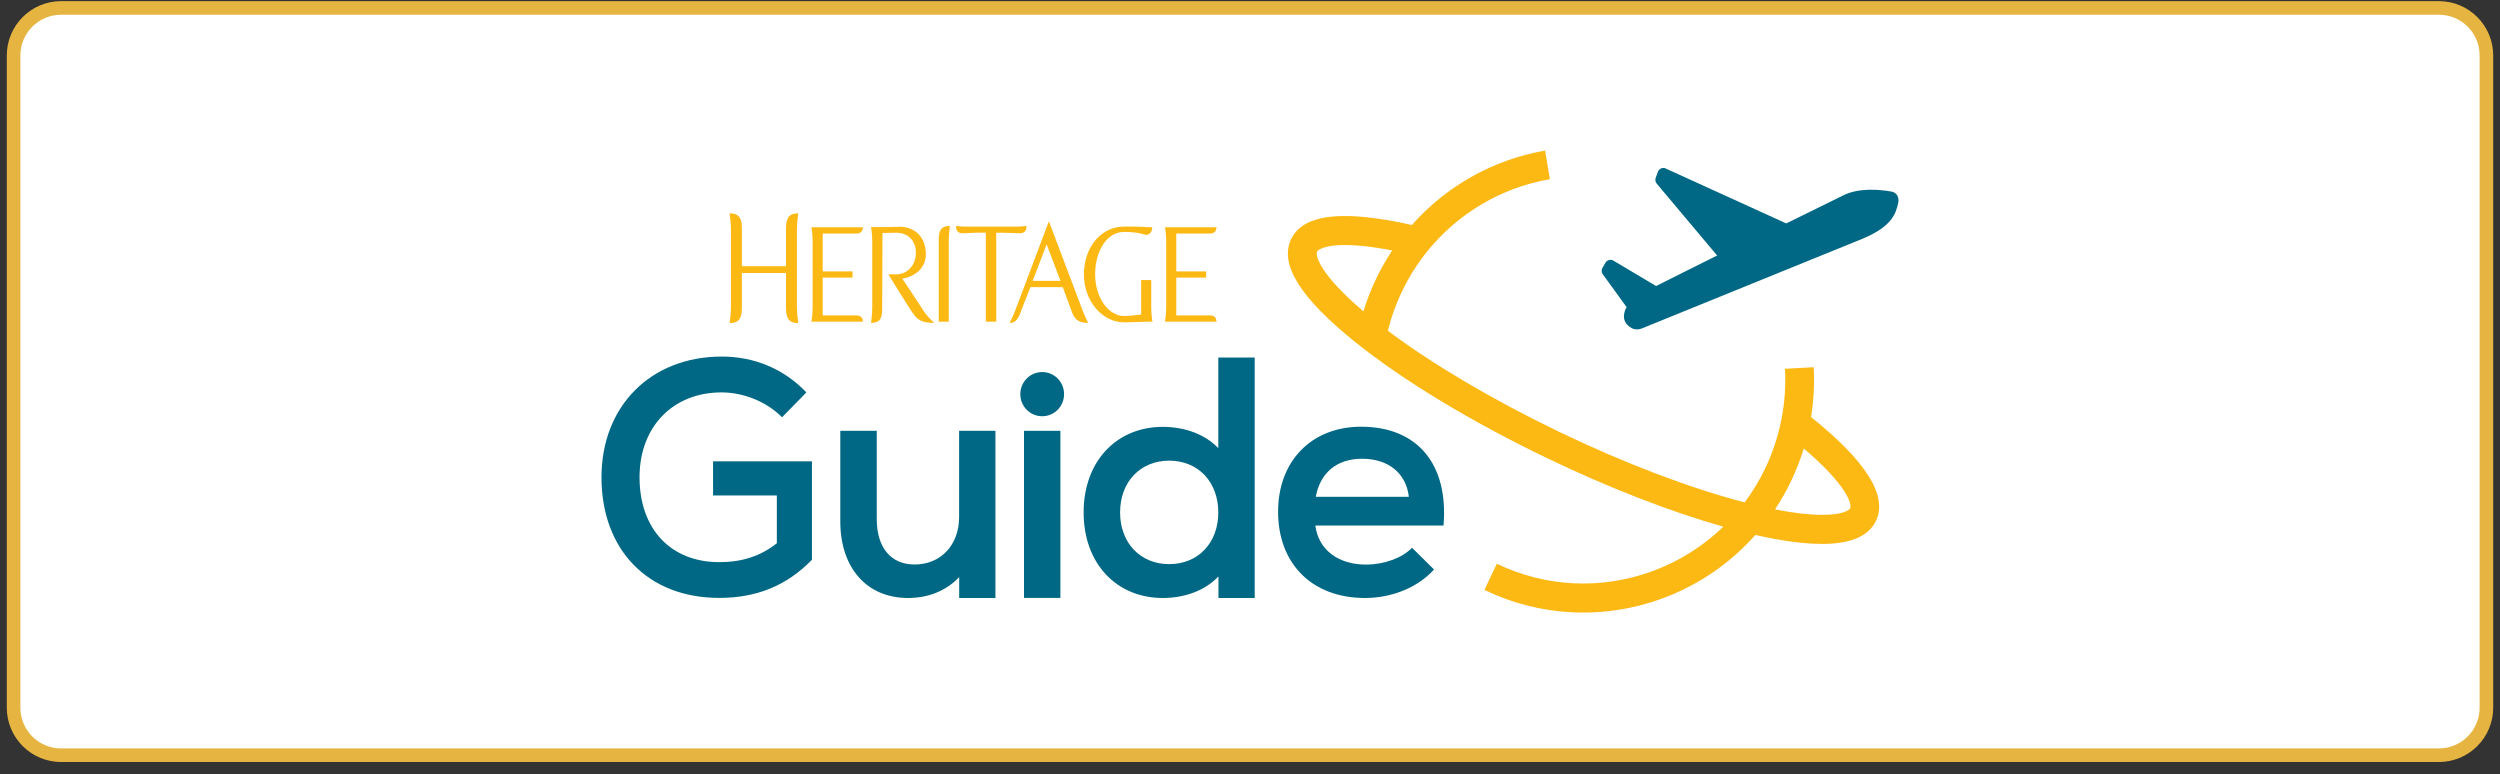
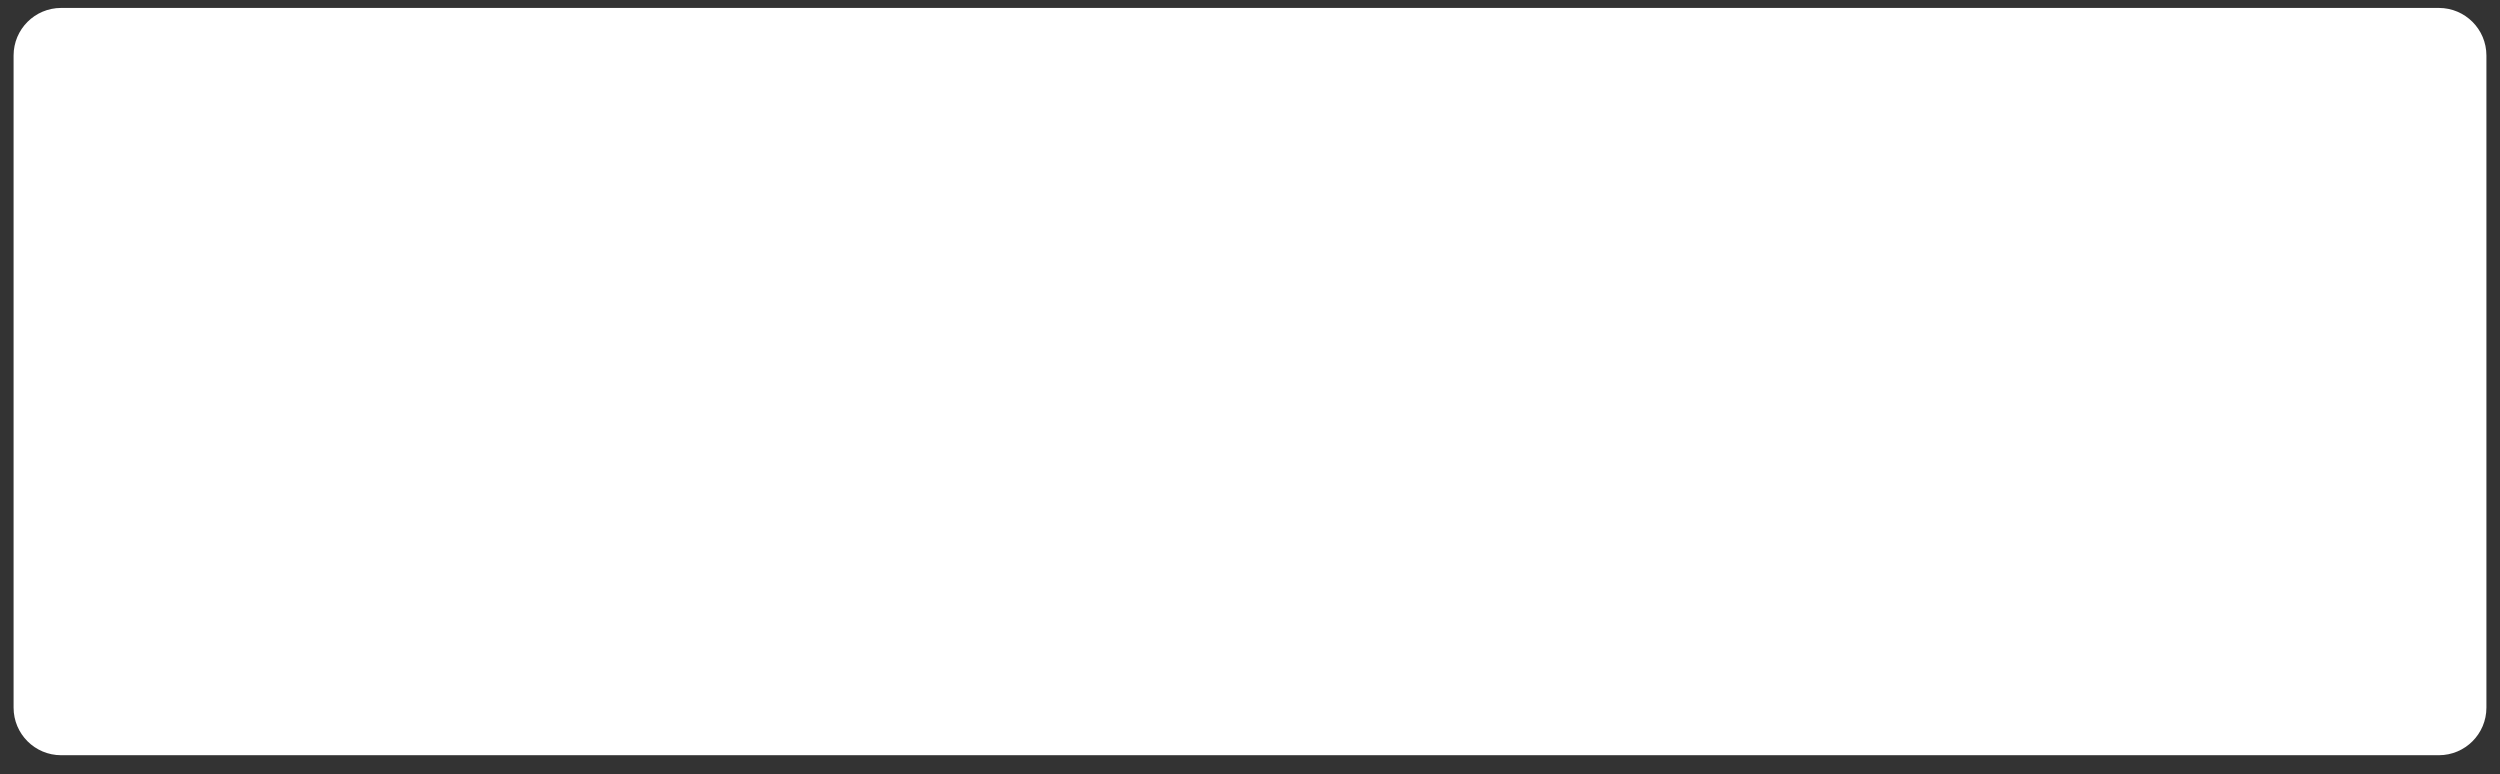
<svg xmlns="http://www.w3.org/2000/svg" width="184" height="57" viewBox="0 0 184 57" fill="none">
  <rect x="0" y="0" width="184" height="57" fill="#333333" stroke="none" />
  <path d="M179.5 0.584H4.5C2.567 0.584 1 2.151 1 4.084V52.084C1 54.017 2.567 55.584 4.5 55.584H179.5C181.433 55.584 183 54.017 183 52.084V4.084C183 2.151 181.433 0.584 179.5 0.584Z" fill="white" />
  <g clip-path="url(#clip0_1007_16)">
    <path d="M89.667 26.316V32.982C88.732 32.004 87.271 31.417 85.572 31.417C82.218 31.417 79.755 33.909 79.755 37.715C79.755 41.52 82.218 44.012 85.572 44.012C87.276 44.012 88.743 43.419 89.678 42.425V44.012H92.346V41.19V26.316H89.667ZM86.053 41.52C83.923 41.52 82.439 39.955 82.439 37.715C82.439 35.468 83.923 33.904 86.053 33.904C88.184 33.904 89.667 35.468 89.667 37.715C89.667 39.961 88.178 41.52 86.053 41.52Z" fill="#006884" />
    <path d="M59.76 33.954V41.201C57.895 43.106 55.692 44.006 52.936 44.006C47.717 44.012 44.269 40.497 44.269 35.127C44.269 29.903 47.883 26.243 53.124 26.243C55.52 26.243 57.696 27.148 59.35 28.881L57.557 30.713C56.434 29.568 54.729 28.881 53.102 28.881C49.538 28.881 47.07 31.395 47.07 35.127C47.07 38.933 49.366 41.374 52.936 41.374C54.613 41.374 55.974 40.933 57.175 39.983V36.468H52.482V33.954H59.76Z" fill="#006884" />
    <path d="M70.591 31.708V38.055C70.591 40.084 69.273 41.547 67.309 41.547C65.588 41.547 64.53 40.329 64.53 38.206V31.708H61.846V38.374C61.846 41.816 63.811 44.012 66.827 44.012C68.321 44.012 69.616 43.492 70.596 42.481V44.012H73.264V41.19V31.708H70.591Z" fill="#006884" />
    <path d="M106.243 38.681H96.812C97.028 40.436 98.461 41.553 100.537 41.553C101.87 41.553 103.21 41.067 103.924 40.313L105.545 41.916C104.378 43.207 102.49 44.012 100.465 44.012C96.574 44.012 94.067 41.503 94.067 37.659C94.067 33.937 96.524 31.406 100.177 31.406C104.333 31.406 106.624 34.178 106.243 38.681ZM96.84 36.563H103.691C103.498 34.859 102.214 33.764 100.254 33.764C98.389 33.764 97.172 34.787 96.84 36.563Z" fill="#006884" />
    <path d="M78.045 31.708H75.367V44.006H78.045V31.708Z" fill="#006884" />
    <path d="M78.316 29.009C78.316 29.909 77.597 30.635 76.706 30.635C75.815 30.635 75.095 29.909 75.095 29.009C75.095 28.11 75.815 27.383 76.706 27.383C77.597 27.383 78.316 28.11 78.316 29.009Z" fill="#006884" />
    <path d="M119.719 22.606C119.719 22.606 119.088 23.584 120.078 24.142C120.305 24.271 120.576 24.276 120.82 24.181L137.135 17.549C139.26 16.65 139.532 15.722 139.709 14.934C139.792 14.56 139.62 14.18 139.244 14.107C138.342 13.94 136.825 13.811 135.696 14.364L131.468 16.443L122.635 12.42C122.408 12.286 122.121 12.392 122.026 12.638L121.86 13.085C121.805 13.241 121.838 13.409 121.949 13.532L126.382 18.806C126.382 18.806 121.971 21.002 121.888 21.052L118.745 19.181C118.54 19.063 118.285 19.13 118.163 19.332L117.942 19.717C117.854 19.862 117.865 20.047 117.964 20.186L119.719 22.606Z" fill="#006884" />
    <path d="M133.294 30.697C133.488 29.484 133.554 28.249 133.488 27.026L131.374 27.143C131.512 29.629 131.02 32.144 129.952 34.407C129.514 35.329 128.994 36.189 128.408 36.977C124.412 35.938 119.591 34.111 114.749 31.781C109.879 29.434 105.457 26.824 102.147 24.344C102.385 23.377 102.723 22.427 103.154 21.516C105.23 17.119 109.309 14.007 114.074 13.191L113.719 11.084C109.89 11.744 106.442 13.705 103.913 16.56C102.623 16.27 101.45 16.069 100.42 15.973C97.443 15.688 95.678 16.225 95.025 17.605C94.15 19.454 95.7 21.93 99.751 25.182C103.271 28.003 108.274 31.032 113.841 33.708C118.39 35.898 122.929 37.659 126.836 38.765C123.875 41.631 119.846 43.14 115.762 42.928C113.874 42.827 111.976 42.363 110.166 41.492L109.253 43.419C111.323 44.414 113.487 44.95 115.645 45.062C120.737 45.33 125.757 43.252 129.193 39.374C130.793 39.737 132.199 39.95 133.394 40.011C133.643 40.022 133.887 40.033 134.113 40.033C136.211 40.033 137.545 39.458 138.076 38.329C138.95 36.491 137.334 33.926 133.294 30.697ZM96.934 18.521C97.028 18.326 97.797 17.868 100.221 18.097C100.902 18.164 101.655 18.276 102.468 18.432C102.014 19.119 101.605 19.84 101.245 20.594C100.891 21.349 100.592 22.12 100.349 22.913C97.172 20.226 96.796 18.817 96.934 18.521ZM136.172 37.407C136.095 37.575 135.563 37.893 134.119 37.893C133.178 37.893 131.994 37.759 130.643 37.491C131.092 36.809 131.507 36.089 131.861 35.329C132.215 34.574 132.514 33.803 132.758 33.01C135.918 35.692 136.316 37.1 136.172 37.407Z" fill="#FCB813" />
    <path d="M79.667 22.813L77.198 16.286L74.736 22.813C74.57 23.265 74.309 23.762 74.309 23.762H74.359C74.857 23.762 75.034 23.215 75.173 22.835L75.837 21.131L78.222 21.136L78.859 22.869C79.025 23.327 79.224 23.762 80.032 23.762H80.082C80.087 23.762 79.833 23.265 79.667 22.813ZM76.008 20.673L77.032 17.979L78.051 20.673H76.008Z" fill="#FCB813" />
    <path d="M67.408 18.639C67.425 17.655 66.772 17.136 65.986 17.13C65.676 17.13 65.266 17.147 64.951 17.147L64.929 22.651C64.929 23.209 64.901 23.762 64.143 23.762H64.11C64.11 23.762 64.198 23.137 64.198 22.651V17.728C64.198 17.236 64.11 16.711 64.11 16.711C64.11 16.711 64.835 16.706 65.195 16.711C65.554 16.717 65.875 16.689 66.24 16.689C67.237 16.689 68.15 17.376 68.144 18.711C68.139 19.745 67.336 20.354 66.412 20.516C66.556 20.729 67.226 21.723 68 22.913C68.189 23.204 68.487 23.517 68.753 23.757C68.172 23.768 67.707 23.695 67.331 23.243C67.253 23.148 67.181 23.047 67.115 22.947C66.844 22.556 65.383 20.192 65.383 20.192H65.947C66.711 20.203 67.392 19.6 67.408 18.639Z" fill="#FCB813" />
-     <path d="M54.591 16.51C54.602 16.65 54.602 16.789 54.602 16.929V19.594H57.85V16.929C57.85 16.309 57.889 15.705 58.719 15.705H58.752C58.752 15.705 58.653 16.387 58.653 16.929V22.561C58.653 23.103 58.752 23.774 58.752 23.774H58.719C57.884 23.774 57.85 23.17 57.85 22.55V20.091H54.602V22.55C54.602 23.17 54.563 23.774 53.733 23.774H53.7C53.7 23.774 53.799 23.103 53.799 22.561V16.923C53.799 16.381 53.7 15.7 53.7 15.7H53.733C54.309 15.705 54.541 15.996 54.591 16.51Z" fill="#FCB813" />
+     <path d="M54.591 16.51C54.602 16.65 54.602 16.789 54.602 16.929V19.594H57.85V16.929C57.85 16.309 57.889 15.705 58.719 15.705H58.752C58.752 15.705 58.653 16.387 58.653 16.929V22.561C58.653 23.103 58.752 23.774 58.752 23.774H58.719C57.884 23.774 57.85 23.17 57.85 22.55V20.091H54.602V22.55C54.602 23.17 54.563 23.774 53.733 23.774H53.7C53.7 23.774 53.799 23.103 53.799 22.561V16.923C53.799 16.381 53.7 15.7 53.7 15.7C54.309 15.705 54.541 15.996 54.591 16.51Z" fill="#FCB813" />
    <path d="M60.551 20.427V23.215H63.053C63.495 23.215 63.507 23.6 63.507 23.64V23.673H59.721C59.721 23.673 59.81 23.159 59.81 22.667V17.745C59.81 17.253 59.721 16.728 59.721 16.728H63.507V16.761C63.507 16.8 63.495 17.186 63.053 17.186H60.551V19.974H62.748V20.432H60.551V20.427Z" fill="#FCB813" />
    <path d="M69.915 16.633C69.915 16.633 69.827 17.259 69.827 17.745V23.673H69.091V17.745C69.091 17.18 69.124 16.633 69.882 16.633H69.915Z" fill="#FCB813" />
    <path d="M84.736 17.035C84.675 17.164 84.559 17.287 84.338 17.287C83.768 17.119 83.325 17.069 82.733 17.069C81.46 17.069 80.602 18.477 80.602 20.198C80.602 21.93 81.604 23.26 82.733 23.26C83.12 23.26 83.596 23.193 83.989 23.148V20.611H84.731V22.667C84.731 23.159 84.819 23.673 84.819 23.673H84.781C84.094 23.673 83.419 23.723 82.733 23.723C81.133 23.723 79.778 22.17 79.778 20.203C79.778 18.248 80.962 16.773 82.561 16.683C82.733 16.672 82.921 16.672 83.115 16.672C83.9 16.672 84.803 16.733 84.803 16.733V16.761C84.803 16.784 84.797 16.912 84.736 17.035Z" fill="#FCB813" />
    <path d="M86.574 20.427V23.215H89.075C89.518 23.215 89.529 23.6 89.529 23.64V23.673H85.743C85.743 23.673 85.832 23.159 85.832 22.667V17.745C85.832 17.253 85.743 16.728 85.743 16.728H89.529V16.761C89.529 16.8 89.518 17.186 89.075 17.186H86.574V19.974H88.771V20.432H86.574V20.427Z" fill="#FCB813" />
-     <path d="M70.364 16.622C70.364 16.622 70.696 16.677 70.945 16.677H74.968C75.217 16.677 75.549 16.622 75.549 16.622V16.661C75.549 17.147 75.217 17.169 74.968 17.169C74.448 17.158 74.359 17.13 73.756 17.13H73.324V23.673H72.555V17.125H72.124C71.52 17.125 71.471 17.158 70.945 17.169C70.696 17.169 70.364 17.147 70.364 16.655V16.622Z" fill="#FCB813" />
  </g>
-   <path d="M179.5 0.584H4.5C2.567 0.584 1 2.151 1 4.084V52.084C1 54.017 2.567 55.584 4.5 55.584H179.5C181.433 55.584 183 54.017 183 52.084V4.084C183 2.151 181.433 0.584 179.5 0.584Z" stroke="#E6B441" />
  <defs>
    <clipPath id="clip0_1007_16">
-       <rect width="95.462" height="34" fill="white" transform="translate(44.269 11.084)" />
-     </clipPath>
+       </clipPath>
  </defs>
</svg>